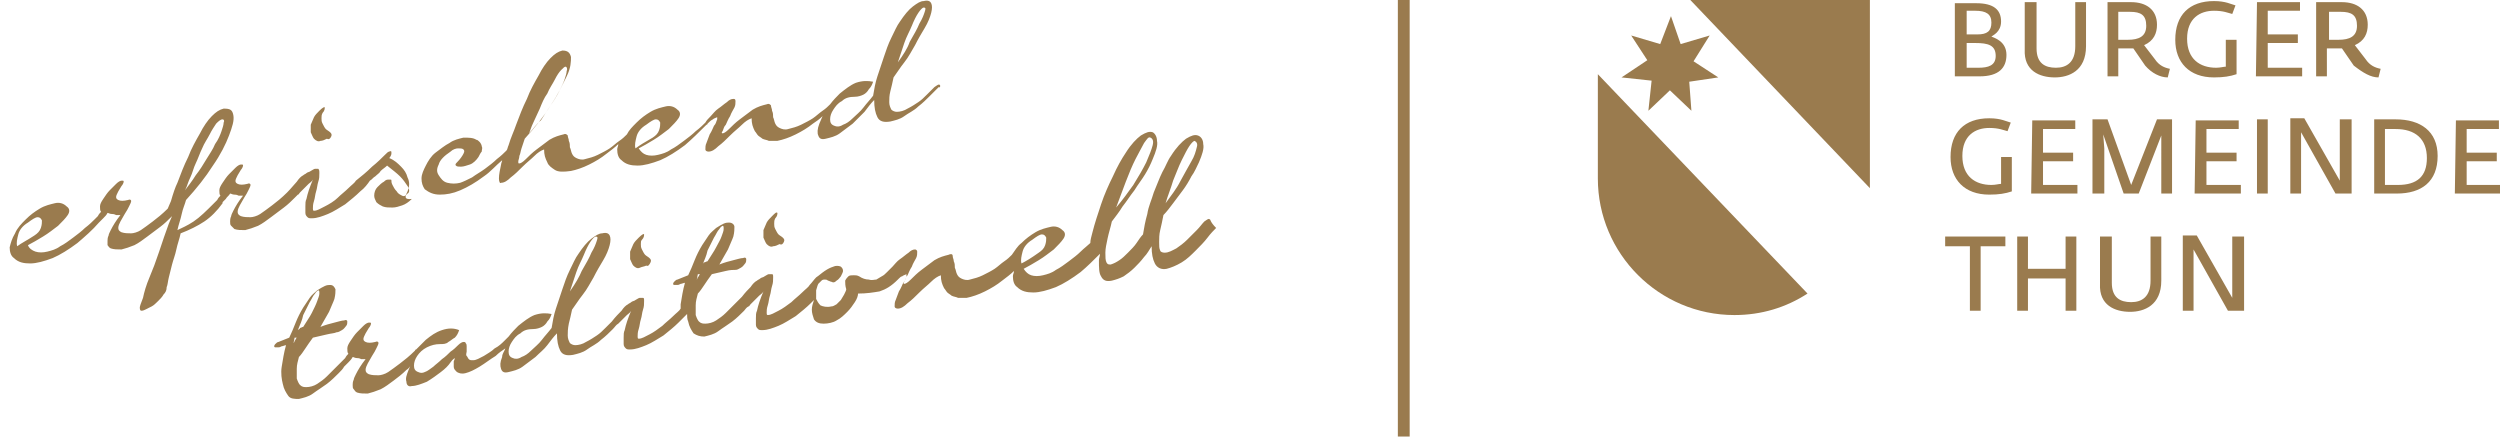
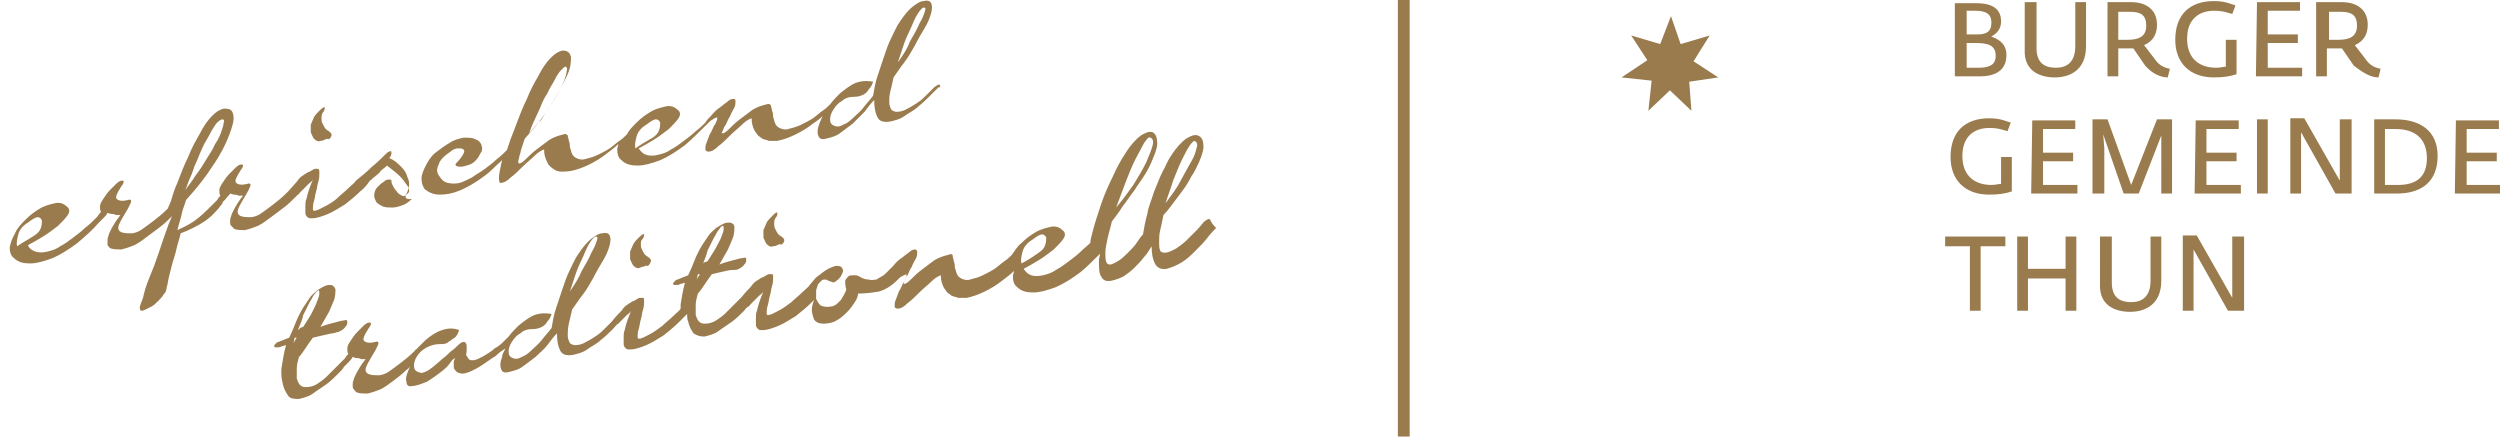
<svg xmlns="http://www.w3.org/2000/svg" xmlns:xlink="http://www.w3.org/1999/xlink" version="1.1" id="Ebene_1" x="0px" y="0px" width="232.5px" height="40.6px" viewBox="0 0 232.5 40.6" style="enable-background:new 0 0 232.5 40.6;" xml:space="preserve">
  <style type="text/css">
	.st0{clip-path:url(#SVGID_2_);fill:#9A7B4E;}
	.st1{fill:#9A7B4E;}
	.st2{clip-path:url(#SVGID_4_);fill:#9A7B4E;}
	.st3{clip-path:url(#SVGID_6_);fill:#9A7B4E;}
	.st4{clip-path:url(#SVGID_8_);fill:#9A7B4E;}
	.st5{clip-path:url(#SVGID_10_);fill:#9A7B4E;}
	.st6{clip-path:url(#SVGID_12_);fill:#9A7B4E;}
</style>
  <g>
    <g>
      <defs>
-         <rect id="SVGID_1_" width="232.5" height="40.6" />
-       </defs>
+         </defs>
      <clipPath id="SVGID_2_">
        <use xlink:href="#SVGID_1_" style="overflow:visible;" />
      </clipPath>
      <path class="st0" d="M148.6,6.9v9.7c0,7,5.7,12.7,12.7,12.7c2.5,0,4.8-0.7,6.8-2L148.6,6.9z M173.9,17.5c0-0.3,0-0.6,0-0.9V0    h-16.7L173.9,17.5z" />
    </g>
  </g>
  <polygon class="st1" points="159.8,7.2 157.1,7.6 157.3,10.3 155.3,8.4 153.3,10.3 153.6,7.5 150.8,7.2 153.2,5.6 151.7,3.3   154.4,4.1 155.4,1.5 156.3,4.1 159,3.3 157.5,5.7 " />
  <g>
    <g>
      <defs>
        <rect id="SVGID_3_" width="232.5" height="40.6" />
      </defs>
      <clipPath id="SVGID_4_">
        <use xlink:href="#SVGID_3_" style="overflow:visible;" />
      </clipPath>
      <path class="st2" d="M203,28.9h1V24v-0.8l3.2,5.7h1.5V22h-1.1v4.9v0.8l-3.3-5.8H203V28.9z M198.1,29c1.3,0,2.9-0.6,2.9-2.9V22h-1    v4.1c0,1.5-0.8,2-1.8,2s-1.8-0.4-1.8-1.8V22h-1.1v4.4C195.2,28.4,196.7,29,198.1,29 M187.6,28.9h1v-3h3.5v3h1V22h-1v3h-3.5v-3h-1    V28.9z M183.2,28.9h1v-6h2.3V22h-5.6v0.9h2.3L183.2,28.9L183.2,28.9z" />
    </g>
    <g>
      <defs>
        <rect id="SVGID_5_" width="232.5" height="40.6" />
      </defs>
      <clipPath id="SVGID_6_">
        <use xlink:href="#SVGID_5_" style="overflow:visible;" />
      </clipPath>
      <path class="st3" d="M228.3,18h4.3v-0.8h-3.2V15h2.8v-0.8h-2.8V12h3v-0.8h-4L228.3,18L228.3,18z M221.8,17.1V12h1    c1.8,0,2.9,0.9,2.9,2.7c0,1.7-0.9,2.5-2.7,2.5h-1.2V17.1z M220.8,18h2.1c2.3,0,3.8-1.1,3.8-3.5c0-2.3-1.6-3.4-3.9-3.4h-2L220.8,18    L220.8,18z M213,18h1v-4.9v-0.8l3.2,5.7h1.5v-6.9h-1.1V16v0.8l-3.3-5.8H213V18z M209.9,18h1v-6.9h-1V18z M204.1,18h4.3v-0.8h-3.2    V15h2.8v-0.8h-2.8V12h3v-0.8h-4L204.1,18L204.1,18z M194.7,18h1v-4.2l-0.1-1.3l1.9,5.5h1.4l2.1-5.4v1.2V18h1v-6.9h-1.4l-2.4,6.1    l-2.2-6.1h-1.4V18H194.7z M188.9,18h4.3v-0.8H190V15h2.8v-0.8H190V12h3v-0.8h-4L188.9,18L188.9,18z M185,18.1    c0.9,0,1.5-0.1,2.1-0.3v-3.2h-1v2.5c-0.2,0-0.5,0.1-0.9,0.1c-1.5,0-2.7-0.8-2.7-2.7c0-1.9,1.2-2.6,2.5-2.6c0.9,0,1.3,0.2,1.7,0.3    l0.3-0.8c-0.4-0.1-0.9-0.4-2-0.4c-2.3,0-3.6,1.3-3.6,3.6C181.4,16.7,182.7,18.1,185,18.1" />
    </g>
    <g>
      <defs>
        <rect id="SVGID_7_" width="232.5" height="40.6" />
      </defs>
      <clipPath id="SVGID_8_">
        <use xlink:href="#SVGID_7_" style="overflow:visible;" />
      </clipPath>
      <path class="st4" d="M216.6,3.7V1.1h1.1c1,0,1.5,0.3,1.5,1.3s-0.7,1.3-1.7,1.3L216.6,3.7L216.6,3.7z M221.2,7.2l0.2-0.8    c-0.5-0.1-1-0.3-1.4-0.9l-1-1.3c0.9-0.4,1.2-1.1,1.2-1.9c0-1.4-1-2.1-2.4-2.1h-2.4v6.9h1V4.5h0.8c0.2,0,0.4,0,0.6,0l1.1,1.6    C219.8,6.8,220.5,7.2,221.2,7.2 M209.8,7.1h4.3V6.3h-3.2V4h2.8V3.2h-2.8V1h3V0.2h-4L209.8,7.1L209.8,7.1z M205.9,7.2    c0.9,0,1.5-0.1,2.1-0.3V3.7h-1v2.5c-0.2,0-0.5,0.1-0.9,0.1c-1.5,0-2.7-0.8-2.7-2.7c0-1.9,1.2-2.6,2.5-2.6c0.9,0,1.3,0.2,1.7,0.3    l0.3-0.8c-0.4-0.1-0.9-0.4-2-0.4c-2.3,0-3.6,1.3-3.6,3.6C202.3,5.8,203.6,7.2,205.9,7.2 M197,3.7V1.1h1.1c1,0,1.5,0.3,1.5,1.3    s-0.7,1.3-1.7,1.3L197,3.7L197,3.7z M201.6,7.2l0.2-0.8c-0.5-0.1-1-0.3-1.4-0.9l-1-1.3c0.9-0.4,1.2-1.1,1.2-1.9    c0-1.4-1-2.1-2.4-2.1H196v6.9h1V4.5h0.8c0.2,0,0.4,0,0.6,0l1.1,1.6C200.1,6.8,200.9,7.2,201.6,7.2 M191.1,7.2    c1.3,0,2.9-0.6,2.9-2.9V0.2h-1v4.1c0,1.5-0.8,2-1.8,2s-1.8-0.4-1.8-1.8V0.2h-1.1v4.4C188.2,6.6,189.7,7.2,191.1,7.2 M182.9,3.2V1    h0.8c1,0,1.5,0.3,1.5,1.1c0,0.8-0.4,1.1-1.3,1.1H182.9z M182.9,6.2V4h0.8c1.2,0,1.9,0.2,1.9,1.2c0,0.9-0.7,1.1-1.6,1.1h-1.1V6.2z     M181.8,7.1h2.3c1.8,0,2.5-0.8,2.5-2c0-1.3-1.2-1.6-1.4-1.7l0,0c0.1-0.1,0.9-0.4,0.9-1.4c0-1.1-0.7-1.7-2.3-1.7h-2V7.1z" />
    </g>
    <g>
      <defs>
        <rect id="SVGID_9_" width="232.5" height="40.6" />
      </defs>
      <clipPath id="SVGID_10_">
        <use xlink:href="#SVGID_9_" style="overflow:visible;" />
      </clipPath>
      <path class="st5" d="M60.5,24.4c0.1-0.2,0-0.3-0.1-0.4s-0.3-0.2-0.4-0.3c-0.1-0.1-0.2-0.3-0.3-0.5s-0.1-0.3-0.1-0.5s0-0.3,0.1-0.4    c0.2-0.2,0.2-0.4,0.2-0.5s-0.2,0-0.5,0.3c-0.2,0.2-0.4,0.4-0.5,0.6s-0.2,0.5-0.3,0.7c0,0.2,0,0.5,0,0.7c0.1,0.2,0.2,0.5,0.3,0.6    c0.2,0.2,0.4,0.3,0.6,0.2s0.4-0.1,0.6-0.2C60.3,24.8,60.4,24.6,60.5,24.4 M72.9,22.5c0.1-0.2,0-0.3-0.1-0.4s-0.3-0.2-0.4-0.3    c-0.1-0.1-0.2-0.3-0.3-0.5C72,21.1,72,21,72,20.8s0-0.3,0.1-0.5c0.2-0.2,0.2-0.4,0.2-0.5c-0.1-0.1-0.2,0-0.5,0.3    c-0.2,0.2-0.4,0.4-0.5,0.6s-0.2,0.5-0.3,0.7c0,0.2,0,0.5,0,0.7c0.1,0.2,0.2,0.5,0.3,0.6c0.2,0.2,0.4,0.3,0.6,0.2    c0.2,0,0.4-0.1,0.6-0.2C72.7,22.8,72.8,22.7,72.9,22.5 M108.4,18.9c0.2-0.7,0.5-1.4,0.7-2.1c0.3-0.7,0.5-1.3,0.8-1.9    s0.5-1,0.7-1.3s0.4-0.5,0.5-0.5c0.2,0.1,0.3,0.3,0.2,0.6c-0.1,0.4-0.2,0.8-0.5,1.3s-0.6,1.1-1,1.8    C109.4,17.6,108.9,18.2,108.4,18.9 M103.8,19.3c0.3-0.8,0.6-1.6,0.9-2.4s0.6-1.5,0.9-2.1s0.6-1.1,0.8-1.5c0.3-0.4,0.4-0.6,0.6-0.5    s0.3,0.3,0.2,0.7c-0.1,0.4-0.3,0.9-0.6,1.6c-0.3,0.6-0.7,1.3-1.2,2.1C104.9,17.9,104.4,18.6,103.8,19.3 M95,24.5    c-0.1-0.3,0-0.7,0.1-1.1s0.4-0.8,0.9-1.1c0.4-0.3,0.7-0.5,0.9-0.5c0.2,0,0.3,0.1,0.4,0.3c0,0.2,0,0.4-0.1,0.7    c-0.1,0.3-0.3,0.5-0.6,0.7C95.9,24,95.4,24.3,95,24.5 M64.8,26l0.1-0.5H65h0.1c-0.1,0.1-0.1,0.2-0.2,0.3S64.9,25.9,64.8,26     M65.3,24.7c0.2-0.5,0.4-0.9,0.5-1.4c0.2-0.4,0.4-0.8,0.6-1.2c0.2-0.3,0.3-0.6,0.5-0.8c0.1-0.2,0.3-0.3,0.3-0.3    c0.1,0,0.1,0.1,0.1,0.3c0,0.2-0.1,0.4-0.2,0.7c-0.1,0.3-0.3,0.6-0.5,1s-0.5,0.8-0.8,1.3c-0.1,0-0.2,0.1-0.3,0.1    S65.3,24.7,65.3,24.7 M53,27.1c0.2-0.6,0.4-1.2,0.6-1.8c0.2-0.6,0.5-1.1,0.7-1.6s0.4-0.9,0.6-1.2c0.2-0.3,0.4-0.5,0.5-0.5    c0.2,0,0.2,0.1,0.1,0.4S55.3,23,55,23.5c-0.2,0.5-0.5,1-0.9,1.7C53.9,25.7,53.5,26.4,53,27.1 M27.3,31.9l0.1-0.5h0.1h0.1    c-0.1,0.1-0.1,0.2-0.2,0.3C27.4,31.7,27.4,31.8,27.3,31.9 M27.7,30.7c0.2-0.5,0.4-0.9,0.5-1.4c0.2-0.4,0.4-0.8,0.6-1.2    c0.2-0.3,0.3-0.6,0.5-0.8c0.1-0.2,0.3-0.3,0.3-0.3c0.1,0,0.1,0.1,0.1,0.3c0,0.2-0.1,0.4-0.2,0.7c-0.1,0.3-0.3,0.7-0.5,1.1    s-0.5,0.8-0.8,1.3c-0.1,0-0.2,0.1-0.3,0.1C27.9,30.6,27.8,30.6,27.7,30.7 M112.5,20.4c-0.1-0.1-0.2,0-0.5,0.2    c-0.2,0.2-0.4,0.5-0.7,0.8c-0.3,0.3-0.6,0.6-0.9,0.9s-0.7,0.6-1,0.8c-0.4,0.2-0.7,0.4-1.1,0.4c-0.2,0-0.4-0.1-0.4-0.2    c-0.1-0.2-0.1-0.4-0.1-0.8c0-0.3,0-0.7,0.1-1.1s0.2-0.9,0.3-1.4c0.3-0.3,0.6-0.7,0.9-1.1s0.6-0.8,0.9-1.2c0.3-0.4,0.6-0.9,0.8-1.3    c0.3-0.4,0.5-0.9,0.7-1.3c0.3-0.7,0.5-1.3,0.4-1.7c0-0.4-0.2-0.7-0.5-0.8c-0.3-0.1-0.6,0-1.1,0.3c-0.4,0.3-0.9,0.8-1.4,1.6    c-0.3,0.4-0.5,1-0.8,1.5c-0.3,0.6-0.5,1.2-0.8,1.9c-0.2,0.7-0.5,1.3-0.6,2c-0.2,0.7-0.3,1.3-0.4,1.9c-0.2,0.2-0.4,0.5-0.6,0.8    s-0.5,0.6-0.8,0.9s-0.5,0.5-0.8,0.7s-0.5,0.3-0.8,0.4c-0.2,0-0.3,0-0.4-0.2s-0.1-0.5-0.1-0.9s0.1-0.8,0.2-1.3s0.3-1.1,0.4-1.6    c0.3-0.4,0.7-0.9,1-1.4c0.4-0.5,0.7-1,1.1-1.5c0.3-0.5,0.7-1,1-1.5s0.5-0.9,0.7-1.4c0.3-0.7,0.5-1.3,0.4-1.7    c0-0.4-0.2-0.7-0.4-0.8c-0.3-0.1-0.6,0-1.1,0.3c-0.4,0.3-0.9,0.8-1.4,1.6c-0.4,0.6-0.8,1.3-1.2,2.2c-0.4,0.8-0.8,1.7-1.1,2.6    c-0.3,0.9-0.6,1.8-0.8,2.6c-0.1,0.4-0.2,0.7-0.2,1l0,0c-0.2,0.2-0.6,0.5-0.9,0.8s-0.7,0.6-1.1,0.9s-0.8,0.6-1.2,0.8    c-0.4,0.3-0.8,0.4-1.2,0.5c-0.4,0.1-0.8,0.1-1.1,0c-0.3-0.1-0.5-0.3-0.7-0.6c0.4-0.2,0.9-0.5,1.4-0.8s1-0.7,1.4-1    c0.4-0.4,0.7-0.7,0.9-1c0.2-0.3,0.2-0.6-0.1-0.8c-0.3-0.3-0.7-0.4-1.1-0.3s-0.9,0.2-1.4,0.5s-0.9,0.6-1.3,1    c-0.4,0.3-0.6,0.7-0.9,1.1l0,0c-0.2,0.2-0.4,0.4-0.7,0.6c-0.3,0.2-0.6,0.5-0.9,0.7s-0.7,0.4-1.1,0.6s-0.8,0.3-1.2,0.4    c-0.3,0.1-0.6,0-0.8-0.1c-0.2-0.1-0.3-0.2-0.4-0.4c-0.1-0.2-0.1-0.4-0.2-0.6c0-0.2,0-0.4-0.1-0.6c0-0.2-0.1-0.3-0.1-0.5    s-0.2-0.2-0.4-0.1c-0.4,0.1-0.8,0.2-1.3,0.5c-0.4,0.3-0.8,0.6-1.2,0.9c-0.4,0.3-0.7,0.6-1,0.9s-0.5,0.4-0.6,0.4s-0.1-0.1,0-0.2    c0.1-0.2,0.1-0.4,0.3-0.6c0.1-0.2,0.2-0.5,0.4-0.8c0.1-0.3,0.3-0.6,0.4-0.8c0.1-0.2,0.1-0.4,0.1-0.6c0-0.1-0.1-0.2-0.2-0.2    c-0.2,0-0.4,0.1-0.6,0.3c-0.3,0.2-0.5,0.4-0.8,0.6s-0.5,0.5-0.7,0.7s-0.4,0.4-0.5,0.5l0,0c-0.2,0.2-0.3,0.3-0.5,0.4    s-0.3,0.2-0.5,0.3c-0.2,0-0.4,0.1-0.7,0c-0.3,0-0.6-0.1-0.9-0.3c-0.2-0.1-0.3-0.1-0.5-0.1s-0.4,0-0.5,0.1s-0.2,0.2-0.3,0.4    c0,0.2,0,0.5,0.1,0.8c0,0.1-0.1,0.3-0.2,0.5s-0.2,0.3-0.3,0.5c-0.1,0.1-0.3,0.3-0.4,0.4c-0.2,0.1-0.3,0.2-0.5,0.2    c-0.4,0.1-0.8,0-1-0.1c-0.2-0.2-0.3-0.4-0.4-0.6c0-0.2,0-0.5,0-0.8c0.1-0.3,0.1-0.4,0.2-0.6c0.1-0.1,0.2-0.2,0.3-0.3    c0.1-0.1,0.2-0.1,0.3-0.1c0.1,0,0.2,0,0.3,0.1c0.1,0,0.2,0.1,0.3,0.1c0.2,0.1,0.3,0.1,0.5-0.1c0.2-0.1,0.3-0.3,0.4-0.4    c0.1-0.2,0.2-0.4,0.2-0.5c0-0.2-0.1-0.3-0.2-0.4c-0.2-0.1-0.5-0.1-0.7,0c-0.3,0.1-0.5,0.2-0.8,0.4c-0.3,0.2-0.5,0.4-0.8,0.6    c-0.2,0.2-0.4,0.5-0.6,0.7c-0.1,0.2-0.4,0.4-0.7,0.7c-0.3,0.3-0.7,0.6-1,0.9c-0.4,0.3-0.8,0.6-1.2,0.8c-0.4,0.2-0.7,0.4-1,0.4    c-0.1,0-0.1-0.1-0.1-0.2c0-0.2,0-0.4,0.1-0.7c0.1-0.3,0.1-0.6,0.2-0.9s0.1-0.6,0.2-0.9s0.1-0.5,0.1-0.8c0-0.2,0-0.3-0.1-0.3    s-0.2,0-0.3,0c-0.1,0-0.2,0.1-0.4,0.2c-0.1,0.1-0.3,0.1-0.4,0.2s-0.2,0.1-0.3,0.2c-0.2,0.1-0.4,0.3-0.6,0.6    c-0.2,0.2-0.5,0.5-0.8,0.9l0,0c-0.2,0.2-0.4,0.4-0.7,0.7c-0.3,0.3-0.5,0.5-0.8,0.8s-0.6,0.5-0.9,0.7s-0.7,0.3-1,0.3    c-0.2,0-0.4,0-0.6-0.2c-0.1-0.1-0.2-0.3-0.3-0.6c0-0.3,0-0.6,0-0.9c0-0.4,0.1-0.7,0.2-1.1c0.2-0.2,0.4-0.5,0.6-0.8s0.4-0.6,0.7-1    c0.4-0.1,0.9-0.2,1.3-0.3c0.4-0.1,0.7-0.1,0.9-0.1c0.2,0,0.3-0.1,0.5-0.2s0.3-0.3,0.4-0.4s0.1-0.3,0.1-0.4s-0.1-0.2-0.3-0.1    c-0.2,0-0.5,0.1-0.9,0.2s-0.8,0.2-1.3,0.4c0.3-0.5,0.5-0.9,0.8-1.4c0.2-0.5,0.4-0.9,0.5-1.2c0.1-0.4,0.1-0.7,0.1-0.9    s-0.2-0.4-0.5-0.4c-0.1,0-0.3,0-0.5,0.1s-0.4,0.2-0.7,0.4c-0.2,0.2-0.5,0.4-0.7,0.7c-0.2,0.3-0.4,0.6-0.6,0.9    c-0.3,0.5-0.5,0.9-0.7,1.4s-0.4,1-0.6,1.4L63,26c-0.1,0-0.2,0.1-0.3,0.2c-0.1,0.1-0.1,0.2-0.1,0.2c0,0.1,0.1,0.1,0.1,0.1    c0.1,0,0.2,0,0.3,0c0.1,0,0.1,0,0.3-0.1c0.1,0,0.3-0.1,0.4-0.1c-0.2,0.7-0.3,1.4-0.4,2c0,0.1,0,0.3,0,0.4l0,0    c-0.1,0.2-0.4,0.4-0.7,0.7c-0.3,0.3-0.7,0.6-1,0.9c-0.4,0.3-0.8,0.6-1.2,0.8c-0.4,0.2-0.7,0.4-1,0.4c-0.1,0-0.1-0.1-0.1-0.2    c0-0.2,0-0.4,0.1-0.7c0.1-0.3,0.1-0.6,0.2-0.9s0.1-0.6,0.2-0.9s0.1-0.5,0.1-0.8c0-0.2,0-0.3-0.1-0.3s-0.2,0-0.3,0    c-0.1,0-0.2,0.1-0.4,0.2C59,28,58.8,28,58.7,28.1s-0.2,0.1-0.3,0.2c-0.2,0.1-0.4,0.3-0.6,0.6c-0.2,0.2-0.6,0.6-0.9,1l0,0    c-0.2,0.2-0.4,0.4-0.6,0.6c-0.3,0.3-0.5,0.5-0.8,0.7s-0.6,0.4-1,0.6c-0.3,0.2-0.7,0.3-1,0.3c-0.2,0-0.4-0.1-0.5-0.2    c-0.1-0.2-0.2-0.4-0.2-0.7c0-0.3,0-0.6,0.1-1.1c0.1-0.4,0.2-0.8,0.3-1.3c0.3-0.4,0.6-0.9,1-1.4s0.7-1.1,1-1.6    c0.3-0.6,0.6-1.1,0.9-1.6s0.5-1,0.6-1.4s0.1-0.7,0-0.9s-0.3-0.3-0.7-0.2c-0.3,0-0.6,0.2-1,0.5s-0.8,0.8-1.2,1.4    c-0.3,0.4-0.5,0.9-0.8,1.5s-0.5,1.2-0.7,1.8c-0.2,0.6-0.4,1.2-0.6,1.8s-0.3,1.2-0.4,1.8c-0.3,0.4-0.6,0.7-0.9,1.1s-0.7,0.7-1,1    s-0.6,0.5-0.9,0.6c-0.3,0.2-0.6,0.2-0.8,0.1c-0.3-0.1-0.4-0.3-0.4-0.6c0-0.3,0.1-0.6,0.3-0.9c0.2-0.3,0.4-0.6,0.8-0.8    c0.3-0.3,0.7-0.4,1.2-0.4c0.3,0,0.6-0.1,0.8-0.2c0.2-0.1,0.4-0.3,0.5-0.5c0.2-0.2,0.3-0.4,0.4-0.7c-0.5-0.1-1-0.1-1.6,0.1    c-0.5,0.2-1,0.6-1.5,1c-0.3,0.3-0.6,0.6-0.9,1c-0.1,0.1-0.2,0.2-0.4,0.4c-0.2,0.2-0.5,0.5-0.9,0.7c-0.3,0.3-0.7,0.5-1,0.7    c-0.4,0.2-0.7,0.4-1,0.4c-0.2,0-0.3,0-0.4-0.1s-0.1-0.2-0.2-0.3s0-0.3,0-0.4c0-0.2,0-0.3,0-0.5c0-0.1,0-0.2-0.1-0.3    c0-0.1-0.1-0.1-0.2-0.1s-0.3,0.1-0.5,0.3c-0.2,0.2-0.4,0.4-0.7,0.6c-0.2,0.2-0.5,0.5-0.8,0.7c-0.3,0.3-0.6,0.5-0.8,0.7    c-0.3,0.2-0.5,0.4-0.8,0.5c-0.2,0.1-0.4,0.1-0.6,0c-0.3-0.1-0.4-0.3-0.4-0.6c0-0.3,0.1-0.6,0.3-0.9c0.2-0.3,0.5-0.6,0.9-0.8    c0.4-0.2,0.8-0.3,1.2-0.3c0.3,0,0.6,0,0.8-0.2c0.2-0.1,0.4-0.3,0.6-0.4c0.2-0.2,0.3-0.4,0.4-0.7c-0.5-0.2-1-0.2-1.6,0    s-1,0.5-1.5,0.9c-0.3,0.3-0.6,0.6-0.9,0.9c0,0-0.1,0-0.1,0.1c-0.5,0.5-1,0.9-1.4,1.2c-0.4,0.3-0.8,0.6-1.1,0.8    c-0.3,0.2-0.7,0.3-0.9,0.3c-0.3,0-0.6,0-0.9-0.1c-0.2-0.1-0.3-0.2-0.3-0.4c0-0.2,0.1-0.4,0.2-0.6s0.3-0.5,0.4-0.7    c0.2-0.3,0.3-0.5,0.4-0.7s0.2-0.4,0.2-0.5s-0.1-0.2-0.3-0.1c-0.4,0.1-0.7,0.1-0.9,0c-0.2-0.1-0.2-0.2-0.2-0.3    c0-0.1,0.1-0.3,0.2-0.5s0.2-0.3,0.3-0.5c0.1-0.1,0.2-0.3,0.2-0.4s0-0.1-0.2-0.1c-0.1,0-0.3,0.1-0.5,0.3c-0.2,0.2-0.4,0.4-0.6,0.6    s-0.4,0.5-0.6,0.8s-0.3,0.5-0.3,0.7s0,0.4,0.1,0.5c-0.1,0.1-0.2,0.2-0.3,0.4c-0.1,0.1-0.1,0.1-0.2,0.2l0,0    c-0.2,0.2-0.4,0.4-0.7,0.7c-0.3,0.3-0.5,0.5-0.8,0.8s-0.6,0.5-0.9,0.7s-0.7,0.3-1,0.3c-0.2,0-0.4,0-0.6-0.2    c-0.1-0.1-0.2-0.3-0.3-0.6c0-0.3,0-0.6,0-0.9c0-0.4,0.1-0.7,0.2-1.1c0.2-0.2,0.4-0.5,0.6-0.8s0.4-0.6,0.7-1    c0.4-0.1,0.9-0.2,1.3-0.3c0.4-0.1,0.7-0.1,0.9-0.2c0.2,0,0.3-0.1,0.5-0.2s0.3-0.3,0.4-0.4s0.1-0.3,0.1-0.4s-0.1-0.2-0.3-0.1    c-0.2,0-0.5,0.1-0.9,0.2s-0.8,0.2-1.3,0.4c0.3-0.5,0.5-0.9,0.8-1.4c0.2-0.5,0.4-0.9,0.5-1.2c0.1-0.4,0.1-0.7,0.1-0.9    c-0.1-0.2-0.2-0.4-0.5-0.4c-0.1,0-0.3,0-0.5,0.1s-0.4,0.2-0.7,0.4c-0.2,0.2-0.5,0.4-0.7,0.7c-0.2,0.3-0.4,0.6-0.6,0.9    c-0.3,0.5-0.5,0.9-0.7,1.4s-0.4,1-0.6,1.4l-1,0.4c-0.1,0-0.2,0.1-0.3,0.2c-0.1,0.1-0.1,0.2-0.1,0.2c0,0.1,0.1,0.1,0.1,0.1    c0.1,0,0.2,0,0.3,0c0.1,0,0.1,0,0.3-0.1c0.1,0,0.3-0.1,0.4-0.1c-0.2,0.7-0.3,1.4-0.4,2s0,1.2,0.1,1.6c0.1,0.5,0.3,0.8,0.5,1.1    s0.6,0.3,1,0.3c0.4-0.1,0.9-0.2,1.3-0.5s0.9-0.6,1.3-0.9s0.8-0.7,1.1-1c0.2-0.2,0.4-0.4,0.5-0.6l0,0c0.1-0.1,0.3-0.3,0.4-0.4    s0.3-0.3,0.4-0.5c0.1,0,0.2,0.1,0.4,0.1c0.1,0,0.2,0,0.4,0.1c0.1,0,0.3,0,0.4,0c-0.4,0.5-0.7,1-0.9,1.4c-0.1,0.2-0.2,0.4-0.2,0.5    c-0.1,0.2-0.1,0.4-0.1,0.5c0,0.2,0,0.3,0.1,0.4s0.1,0.2,0.3,0.3c0.3,0.1,0.6,0.1,1,0.1c0.4-0.1,0.7-0.2,1.2-0.4    c0.4-0.2,0.8-0.5,1.2-0.8c0.4-0.3,0.8-0.6,1.2-1c0.2-0.1,0.3-0.3,0.4-0.4c-0.1,0.1-0.1,0.2-0.2,0.4c-0.2,0.5-0.3,0.8-0.2,1.1    c0,0.3,0.2,0.5,0.5,0.4c0.4,0,0.9-0.2,1.4-0.4c0.5-0.3,0.9-0.6,1.3-0.9s0.7-0.6,0.9-0.9c0.2-0.3,0.4-0.4,0.4-0.4s0,0.1-0.1,0.3    c0,0.2,0,0.3,0,0.5s0.1,0.3,0.3,0.5c0.2,0.1,0.4,0.2,0.8,0.1s0.8-0.3,1.3-0.6c0.5-0.3,1-0.7,1.5-1c0.3-0.3,0.6-0.5,0.9-0.7    c-0.1,0.3-0.3,0.5-0.3,0.8c-0.2,0.5-0.2,0.8-0.1,1.1c0.1,0.3,0.3,0.4,0.7,0.3c0.4-0.1,0.9-0.2,1.3-0.5s0.8-0.6,1.2-0.9    c0.4-0.4,0.8-0.7,1.1-1.1c0.3-0.4,0.6-0.8,0.9-1.1c0,0.7,0.1,1.2,0.3,1.6c0.2,0.4,0.6,0.5,1.2,0.4c0.4-0.1,0.9-0.2,1.3-0.5    s0.9-0.5,1.3-0.9c0.4-0.3,0.8-0.7,1.1-1c0.2-0.2,0.3-0.4,0.5-0.5l0,0c0.3-0.3,0.6-0.6,0.8-0.8c0.1-0.1,0.3-0.2,0.4-0.4    c-0.3,0.7-0.5,1.3-0.6,1.8C58,30.9,58,31.1,58,31.4c0,0.2,0,0.4,0,0.6s0.1,0.3,0.2,0.4s0.2,0.1,0.4,0.1c0.5,0,1-0.2,1.5-0.4    c0.5-0.2,1.1-0.6,1.6-0.9c0.5-0.4,1-0.8,1.4-1.2c0.3-0.3,0.6-0.6,0.8-0.8c0,0.2,0,0.5,0.1,0.7c0.1,0.5,0.3,0.8,0.5,1.1    c0.3,0.2,0.6,0.3,1,0.3c0.4-0.1,0.9-0.2,1.3-0.5s0.9-0.6,1.3-0.9s0.8-0.7,1.1-1c0.1-0.1,0.2-0.3,0.4-0.4c0.1,0,0.1-0.1,0.2-0.2    c0.3-0.3,0.6-0.6,0.8-0.8c0.1-0.1,0.3-0.2,0.4-0.4c-0.3,0.7-0.5,1.3-0.6,1.8c-0.1,0.2-0.1,0.4-0.1,0.7c0,0.2,0,0.4,0,0.6    s0.1,0.3,0.2,0.4s0.2,0.1,0.4,0.1c0.5,0,1-0.2,1.5-0.4c0.5-0.2,1.1-0.6,1.6-0.9c0.5-0.4,1-0.8,1.4-1.2c0.1-0.1,0.2-0.2,0.3-0.3    c-0.1,0.3-0.2,0.6-0.2,0.9s0.1,0.6,0.2,0.9c0.2,0.3,0.5,0.4,0.9,0.4s0.9-0.1,1.2-0.3c0.4-0.2,0.7-0.5,1-0.8s0.5-0.6,0.7-0.9    s0.3-0.6,0.3-0.8c0.8,0,1.4-0.1,2-0.2c0.6-0.2,1.1-0.5,1.7-1.1c0.1-0.1,0.1-0.1,0.1-0.1c0.1-0.1,0.2-0.2,0.3-0.2    c0.1-0.1,0.2-0.1,0.4-0.2c0,0,0,0.1,0,0.2c-0.1,0.2-0.1,0.4-0.3,0.6c-0.1,0.2-0.2,0.5-0.4,0.8c-0.1,0.3-0.2,0.5-0.3,0.8    c-0.1,0.2-0.1,0.4-0.1,0.6c0,0.1,0.1,0.2,0.3,0.2c0.3,0,0.6-0.2,0.9-0.5c0.4-0.3,0.7-0.6,1.1-1s0.8-0.7,1.1-1    c0.3-0.3,0.6-0.5,0.9-0.6c0,0.5,0.1,0.8,0.3,1.2c0.1,0.1,0.2,0.3,0.3,0.4c0.1,0.1,0.3,0.2,0.4,0.3c0.2,0.1,0.4,0.1,0.6,0.2    c0.2,0,0.5,0,0.8,0c0.5-0.1,1.1-0.3,1.7-0.6c0.6-0.3,1.1-0.6,1.6-1c0.4-0.3,0.8-0.6,1.1-0.9c0,0.2-0.1,0.3-0.1,0.5    c0,0.4,0.1,0.8,0.4,1c0.4,0.4,0.9,0.5,1.5,0.5s1.3-0.2,2.1-0.5c0.7-0.3,1.5-0.8,2.3-1.4c0.6-0.5,1.2-1.1,1.8-1.7    c0,0.2-0.1,0.4-0.1,0.6c0,0.7,0,1.2,0.2,1.5c0.2,0.4,0.5,0.5,1,0.4c0.4-0.1,0.7-0.2,1.1-0.4c0.3-0.2,0.7-0.5,1-0.8s0.6-0.6,0.9-1    c0.3-0.3,0.5-0.7,0.7-1c0,0.7,0.1,1.2,0.3,1.6c0.2,0.4,0.6,0.6,1.1,0.5c0.4-0.1,0.9-0.3,1.4-0.6c0.5-0.3,0.9-0.7,1.3-1.1    s0.8-0.8,1.1-1.2c0.3-0.4,0.6-0.7,0.8-0.9C112.5,20.6,112.6,20.4,112.5,20.4" />
    </g>
    <g>
      <defs>
        <rect id="SVGID_11_" width="232.5" height="40.6" />
      </defs>
      <clipPath id="SVGID_12_">
        <use xlink:href="#SVGID_11_" style="overflow:visible;" />
      </clipPath>
      <path class="st6" d="M30.8,12.7c0.1-0.2,0-0.3-0.1-0.4s-0.3-0.2-0.4-0.3c-0.1-0.1-0.2-0.3-0.3-0.5c-0.1-0.2-0.1-0.3-0.1-0.5    s0-0.3,0.1-0.5c0.2-0.2,0.2-0.4,0.2-0.5s-0.2,0-0.5,0.3c-0.2,0.2-0.4,0.4-0.5,0.6s-0.2,0.5-0.3,0.7c0,0.2,0,0.5,0,0.7    c0.1,0.2,0.2,0.5,0.3,0.6c0.2,0.2,0.4,0.3,0.6,0.2c0.2,0,0.4-0.1,0.6-0.2C30.6,13,30.7,12.9,30.8,12.7 M17.2,17.7l0.1-0.2    c0.1-0.2,0.2-0.6,0.4-1s0.3-0.9,0.5-1.3s0.4-1,0.6-1.4c0.2-0.5,0.5-0.9,0.7-1.3s0.4-0.7,0.6-1c0.2-0.2,0.4-0.4,0.6-0.4    c0.1,0,0.2,0.1,0.1,0.3c0,0.2-0.1,0.5-0.2,0.8S20.3,13,20,13.4c-0.2,0.5-0.5,0.9-0.8,1.4s-0.6,1-1,1.5    C17.9,16.8,17.5,17.3,17.2,17.7 M1.6,22.9c-0.1-0.3,0-0.7,0.1-1.1s0.4-0.8,0.9-1.1c0.4-0.3,0.7-0.5,0.9-0.5s0.3,0.1,0.4,0.3    c0,0.2,0,0.4-0.1,0.7c-0.1,0.3-0.3,0.5-0.6,0.7C2.6,22.3,2,22.6,1.6,22.9 M37.9,17.8c0.2-0.5,0.2-0.9,0-1.3    c-0.1-0.4-0.3-0.7-0.6-1c-0.3-0.3-0.6-0.6-1.1-0.8c0.1-0.1,0.2-0.3,0.2-0.4s0-0.2,0-0.2s-0.1-0.1-0.2,0c-0.1,0-0.2,0.1-0.4,0.3    c-0.3,0.3-0.7,0.7-1.2,1.1c-0.5,0.5-1,0.9-1.5,1.3l0,0c-0.1,0.2-0.4,0.4-0.7,0.7c-0.3,0.3-0.7,0.6-1,0.9s-0.8,0.6-1.2,0.8    c-0.4,0.2-0.7,0.4-1,0.4c-0.1,0-0.1-0.1-0.1-0.2c0-0.2,0-0.4,0.1-0.7c0.1-0.3,0.1-0.6,0.2-0.9s0.1-0.6,0.2-0.9s0.1-0.5,0.1-0.8    c0-0.2,0-0.3-0.1-0.4c-0.1,0-0.2,0-0.3,0c-0.1,0-0.2,0.1-0.4,0.2c-0.1,0.1-0.3,0.1-0.4,0.2s-0.2,0.1-0.3,0.2    c-0.2,0.1-0.4,0.3-0.6,0.6c-0.2,0.2-0.5,0.6-0.9,1l0,0c-0.5,0.5-1,0.9-1.4,1.2s-0.8,0.6-1.1,0.8c-0.3,0.2-0.7,0.3-0.9,0.3    c-0.3,0-0.6,0-0.9-0.1c-0.2-0.1-0.3-0.2-0.3-0.4c0-0.2,0.1-0.4,0.2-0.6s0.3-0.5,0.4-0.7c0.2-0.3,0.3-0.5,0.4-0.7s0.2-0.4,0.2-0.5    S23.2,17,23,17.1c-0.4,0.1-0.7,0.1-0.9,0c-0.2-0.1-0.2-0.2-0.2-0.3c0-0.1,0.1-0.3,0.2-0.5s0.2-0.3,0.3-0.5    c0.1-0.1,0.2-0.3,0.2-0.4s0-0.1-0.2-0.1c-0.1,0-0.3,0.1-0.5,0.3s-0.4,0.4-0.6,0.6s-0.4,0.5-0.6,0.8s-0.3,0.5-0.3,0.7    s0,0.4,0.1,0.5c-0.1,0.1-0.2,0.2-0.3,0.4c-0.1,0.1-0.2,0.2-0.3,0.3l0,0c-0.7,0.7-1.3,1.3-1.9,1.7c-0.6,0.4-1.1,0.6-1.5,0.8    c0.1-0.5,0.3-1,0.4-1.5s0.3-0.9,0.4-1.3c1-1.1,1.8-2.1,2.5-3.2c0.7-1,1.2-2,1.5-2.8s0.5-1.4,0.4-1.9s-0.3-0.6-0.9-0.6    c-0.4,0.1-0.7,0.3-1.1,0.7s-0.8,1-1.1,1.6c-0.4,0.7-0.8,1.4-1.1,2.2c-0.4,0.8-0.7,1.6-1,2.4c-0.2,0.4-0.4,1-0.6,1.7    c-0.1,0.2-0.2,0.5-0.3,0.7l0,0c-0.5,0.5-1,0.9-1.4,1.2c-0.4,0.3-0.8,0.6-1.1,0.8c-0.3,0.2-0.7,0.3-0.9,0.3c-0.3,0-0.6,0-0.9-0.1    c-0.2-0.1-0.3-0.2-0.3-0.4c0-0.2,0.1-0.4,0.2-0.6s0.3-0.5,0.4-0.7c0.2-0.3,0.3-0.5,0.4-0.7s0.2-0.4,0.2-0.5s-0.1-0.2-0.3-0.1    c-0.4,0.1-0.7,0.1-0.9,0c-0.2-0.1-0.2-0.2-0.2-0.3c0-0.1,0.1-0.3,0.2-0.5s0.2-0.3,0.3-0.5c0.1-0.1,0.2-0.3,0.2-0.4s0-0.1-0.2-0.1    c-0.1,0-0.3,0.1-0.5,0.3c-0.2,0.2-0.4,0.4-0.6,0.6s-0.4,0.5-0.6,0.8S9.3,19,9.3,19.2s0,0.4,0.1,0.5c-0.1,0.1-0.2,0.2-0.3,0.4    c-0.1,0.1-0.2,0.2-0.3,0.3l0,0c-0.2,0.2-0.5,0.5-0.9,0.8c-0.3,0.3-0.7,0.6-1.1,0.9S6,22.7,5.6,22.9c-0.4,0.3-0.8,0.4-1.2,0.5    c-0.4,0.1-0.8,0.1-1.1,0c-0.3-0.1-0.6-0.3-0.7-0.6C3,22.6,3.5,22.3,4,22s1-0.7,1.4-1c0.4-0.4,0.7-0.7,0.9-1    c0.2-0.3,0.2-0.6-0.1-0.8c-0.3-0.3-0.7-0.4-1.1-0.3s-0.9,0.2-1.4,0.5s-0.9,0.6-1.3,1s-0.8,0.8-1,1.3C1.1,22.2,1,22.6,0.9,23    c0,0.4,0.1,0.8,0.4,1c0.4,0.4,0.9,0.5,1.5,0.5s1.3-0.2,2.1-0.5c0.7-0.3,1.5-0.8,2.3-1.4c0.7-0.6,1.4-1.2,2-1.9    c0.1-0.1,0.3-0.3,0.4-0.4c0.2-0.2,0.3-0.3,0.4-0.5c0.1,0,0.2,0.1,0.4,0.1c0.1,0,0.2,0,0.4,0.1c0.1,0,0.3,0,0.4,0    c-0.4,0.5-0.7,1-0.9,1.4c-0.1,0.2-0.2,0.4-0.2,0.5C10,22.1,10,22.3,10,22.4c0,0.2,0,0.3,0,0.4c0.1,0.1,0.1,0.2,0.3,0.3    c0.3,0.1,0.6,0.1,1,0.1c0.4-0.1,0.7-0.2,1.2-0.4c0.4-0.2,0.8-0.5,1.2-0.8c0.4-0.3,0.8-0.6,1.2-0.9c0.4-0.3,0.7-0.6,1-0.9l0.1-0.1    c-0.1,0.2-0.2,0.5-0.3,0.7c-0.3,0.8-0.6,1.7-0.9,2.6s-0.6,1.7-0.9,2.4c-0.3,0.7-0.5,1.4-0.6,1.9c-0.2,0.5-0.3,0.8-0.3,0.9    s0,0.2,0.1,0.3c0.1,0,0.2,0,0.4-0.1c0.2-0.1,0.4-0.2,0.6-0.3c0.2-0.1,0.4-0.3,0.6-0.5s0.4-0.4,0.5-0.6c0.2-0.2,0.3-0.4,0.3-0.7    c0.1-0.2,0.1-0.5,0.2-0.9s0.2-0.8,0.3-1.2c0.1-0.4,0.3-0.9,0.4-1.4s0.3-1,0.4-1.5c0.8-0.3,1.6-0.7,2.2-1.1s1.2-1,1.7-1.7    c0,0,0,0,0-0.1c0.1-0.1,0.2-0.2,0.3-0.3c0.1-0.2,0.3-0.3,0.4-0.5c0.1,0,0.2,0.1,0.4,0.1c0.1,0,0.2,0,0.4,0.1c0.1,0,0.3,0,0.4,0    c-0.4,0.5-0.7,1-0.9,1.4c-0.1,0.2-0.2,0.4-0.2,0.5c-0.1,0.2-0.1,0.4-0.1,0.5c0,0.2,0,0.3,0.1,0.4s0.2,0.2,0.3,0.3    c0.3,0.1,0.6,0.1,1,0.1c0.4-0.1,0.7-0.2,1.2-0.4c0.4-0.2,0.8-0.5,1.2-0.8c0.4-0.3,0.8-0.6,1.2-0.9c0.4-0.3,0.7-0.6,1-0.9    c0.1-0.1,0.2-0.2,0.3-0.3c0.1,0,0.1-0.1,0.2-0.2c0.3-0.3,0.6-0.6,0.8-0.8c0.1-0.1,0.3-0.2,0.4-0.4c-0.3,0.7-0.5,1.3-0.6,1.8    c-0.1,0.2-0.1,0.4-0.1,0.7c0,0.2,0,0.4,0,0.6s0.1,0.3,0.2,0.4s0.2,0.1,0.4,0.1c0.5,0,1-0.2,1.5-0.4c0.5-0.2,1.1-0.6,1.6-0.9    c0.5-0.4,1-0.8,1.4-1.2c0.4-0.3,0.7-0.7,0.9-1c0.2-0.1,0.3-0.3,0.5-0.4c0.2-0.2,0.4-0.3,0.5-0.5c0.2-0.2,0.4-0.3,0.6-0.5    c0.5,0.4,0.9,0.7,1.2,1c0.3,0.3,0.5,0.6,0.7,0.9s0.2,0.6,0,0.7c-0.2,0.2-0.3,0.3-0.5,0.2c-0.2-0.1-0.4-0.2-0.5-0.4    c-0.2-0.2-0.3-0.4-0.4-0.6s-0.1-0.3-0.1-0.4s0-0.1-0.2-0.1s-0.3,0-0.5,0.2c-0.2,0.1-0.4,0.3-0.6,0.5s-0.3,0.5-0.3,0.8    c0,0.2,0.1,0.4,0.2,0.6c0.2,0.2,0.4,0.3,0.6,0.4c0.3,0.1,0.5,0.1,0.9,0.1c0.3,0,0.6-0.1,0.9-0.2s0.6-0.3,0.9-0.6    C37.5,18.6,37.7,18.2,37.9,17.8 M83.5,5.8c0.2-0.6,0.4-1.2,0.6-1.8c0.2-0.6,0.5-1.1,0.7-1.6s0.4-0.9,0.6-1.2    c0.2-0.3,0.4-0.5,0.5-0.5c0.2,0,0.2,0.1,0.1,0.4s-0.2,0.6-0.5,1.1c-0.2,0.5-0.5,1-0.9,1.7C84.4,4.5,84,5.1,83.5,5.8 M59.1,13.8    c-0.1-0.3,0-0.7,0.1-1.1s0.4-0.8,0.9-1.1c0.4-0.3,0.7-0.5,0.9-0.5c0.2,0,0.3,0.1,0.4,0.3c0,0.2,0,0.4-0.1,0.7    c-0.1,0.3-0.3,0.5-0.6,0.7C60,13.2,59.5,13.5,59.1,13.8 M49.2,12.4c0.1-0.2,0.2-0.6,0.4-1c0.2-0.4,0.4-0.9,0.6-1.3    c0.2-0.5,0.4-1,0.7-1.4c0.2-0.5,0.5-0.9,0.7-1.3s0.4-0.7,0.6-0.9c0.2-0.2,0.3-0.3,0.4-0.3s0.2,0.2,0.1,0.4c0,0.2-0.1,0.5-0.2,0.8    S52.2,8.1,52,8.5s-0.5,0.9-0.8,1.3c-0.3,0.5-0.6,0.9-0.9,1.4C49.9,11.5,49.6,12,49.2,12.4 M87.4,7.9c-0.1-0.1-0.2,0-0.5,0.2    c-0.2,0.2-0.4,0.4-0.7,0.7c-0.3,0.3-0.5,0.5-0.8,0.7s-0.6,0.4-1,0.6c-0.3,0.2-0.7,0.3-1,0.3c-0.2,0-0.4-0.1-0.5-0.2    c-0.1-0.2-0.2-0.4-0.2-0.7c0-0.3,0-0.6,0.1-1s0.2-0.8,0.3-1.3c0.3-0.4,0.6-0.9,1-1.4s0.7-1.1,1-1.6c0.3-0.6,0.6-1.1,0.9-1.6    s0.5-1,0.6-1.4s0.1-0.7,0-0.9c-0.1-0.2-0.3-0.3-0.7-0.2c-0.3,0-0.6,0.2-1,0.5S84.1,1.4,83.7,2c-0.3,0.4-0.5,0.9-0.8,1.5    s-0.5,1.2-0.7,1.8c-0.2,0.6-0.4,1.2-0.6,1.8c-0.2,0.6-0.3,1.2-0.4,1.8c-0.3,0.4-0.6,0.7-0.9,1.1s-0.7,0.7-1,1s-0.6,0.5-0.9,0.6    c-0.3,0.2-0.6,0.2-0.8,0.1c-0.3-0.1-0.4-0.3-0.4-0.6c0-0.3,0.1-0.6,0.3-0.9c0.2-0.3,0.4-0.6,0.8-0.8C78.6,9.1,79,9,79.5,9    c0.3,0,0.6-0.1,0.8-0.2c0.2-0.1,0.4-0.3,0.5-0.5c0.2-0.2,0.3-0.4,0.4-0.7c-0.5-0.1-1-0.1-1.6,0.1c-0.5,0.2-1,0.6-1.5,1    c-0.3,0.3-0.6,0.6-0.9,1l0,0c-0.2,0.2-0.4,0.4-0.7,0.6c-0.3,0.2-0.6,0.5-0.9,0.7s-0.7,0.4-1.1,0.6s-0.8,0.3-1.2,0.4    c-0.3,0.1-0.6,0-0.8-0.1c-0.2-0.1-0.3-0.2-0.4-0.4c-0.1-0.2-0.1-0.4-0.2-0.6c0-0.2,0-0.4-0.1-0.6c0-0.2-0.1-0.3-0.1-0.5    c-0.1-0.1-0.2-0.2-0.4-0.1c-0.4,0.1-0.8,0.2-1.3,0.5c-0.4,0.3-0.8,0.6-1.2,0.9c-0.4,0.3-0.7,0.6-1,0.9s-0.5,0.4-0.6,0.4    s-0.1-0.1,0-0.2c0.1-0.2,0.1-0.4,0.3-0.6c0.1-0.2,0.2-0.5,0.4-0.8c0.1-0.3,0.3-0.6,0.4-0.8c0.1-0.2,0.1-0.4,0.1-0.6    s-0.1-0.2-0.2-0.2c-0.2,0-0.4,0.1-0.6,0.3c-0.3,0.2-0.5,0.4-0.8,0.6s-0.5,0.5-0.7,0.7s-0.4,0.4-0.5,0.6l0,0    c-0.2,0.2-0.5,0.5-0.9,0.8c-0.3,0.3-0.7,0.6-1.1,0.9s-0.8,0.6-1.2,0.8c-0.4,0.3-0.8,0.4-1.2,0.5c-0.4,0.1-0.8,0.1-1.1,0    c-0.3-0.1-0.5-0.3-0.7-0.6c0.4-0.2,0.9-0.5,1.4-0.8s1-0.7,1.4-1c0.4-0.4,0.7-0.7,0.9-1c0.2-0.3,0.2-0.6-0.1-0.8    c-0.3-0.3-0.7-0.4-1.1-0.3s-0.9,0.2-1.4,0.5s-0.9,0.6-1.3,1s-0.7,0.7-0.9,1.1l0,0c-0.2,0.2-0.4,0.4-0.7,0.6    c-0.3,0.2-0.6,0.5-0.9,0.7s-0.7,0.4-1.1,0.6s-0.8,0.3-1.2,0.4c-0.3,0.1-0.6,0-0.8-0.1c-0.2-0.1-0.3-0.2-0.4-0.4    c-0.1-0.2-0.1-0.4-0.2-0.6c0-0.2,0-0.4-0.1-0.6c0-0.2-0.1-0.3-0.1-0.5c-0.1-0.1-0.2-0.2-0.4-0.1c-0.4,0.1-0.8,0.2-1.3,0.5    c-0.4,0.3-0.8,0.6-1.2,0.9c-0.4,0.3-0.7,0.6-1,0.9s-0.5,0.4-0.6,0.4s-0.1,0-0.1-0.2c0-0.1,0.1-0.3,0.1-0.5    c0.1-0.2,0.1-0.4,0.2-0.7c0.1-0.3,0.2-0.6,0.3-0.9c1-1.1,1.8-2.1,2.4-3.1c0.7-1,1.1-1.9,1.5-2.7s0.4-1.4,0.4-1.8    c-0.1-0.4-0.3-0.6-0.8-0.6c-0.4,0.1-0.7,0.3-1.1,0.7s-0.8,1-1.1,1.6c-0.4,0.7-0.8,1.4-1.1,2.2c-0.4,0.8-0.7,1.6-1,2.4    c-0.2,0.6-0.5,1.2-0.7,1.9c-0.1,0.2-0.1,0.4-0.2,0.5c-0.2,0.2-0.5,0.5-0.9,0.8c-0.3,0.3-0.7,0.6-1.1,0.9s-0.8,0.5-1.2,0.8    c-0.4,0.2-0.8,0.4-1.1,0.5c-0.4,0.1-0.8,0.1-1.2,0c-0.4-0.1-0.6-0.4-0.8-0.7c-0.2-0.3-0.2-0.6,0-1c0.1-0.4,0.5-0.8,1.1-1.2    c0.2-0.2,0.5-0.3,0.7-0.3s0.4,0,0.5,0.1s0.1,0.2,0,0.4c-0.1,0.2-0.3,0.5-0.6,0.8c-0.1,0.1-0.2,0.2-0.1,0.3    c0.1,0.1,0.2,0.1,0.5,0.1c0.2,0,0.5-0.1,0.8-0.2s0.6-0.4,0.8-0.7c0.1-0.2,0.2-0.4,0.3-0.5c0-0.2,0.1-0.3,0-0.5    c0-0.1-0.1-0.3-0.2-0.4S44.4,13,44.3,13c-0.3-0.2-0.7-0.2-1.2-0.2c-0.4,0.1-0.9,0.2-1.3,0.5c-0.4,0.2-0.9,0.6-1.3,0.9    s-0.7,0.8-0.9,1.2c-0.2,0.4-0.4,0.8-0.4,1.2c0,0.4,0.1,0.7,0.3,1c0.4,0.3,0.8,0.5,1.4,0.5s1.2-0.1,1.9-0.4    c0.7-0.3,1.4-0.7,2.2-1.3c0.6-0.4,1.1-1,1.7-1.5c0,0.1-0.1,0.3-0.1,0.4c-0.1,0.5-0.2,0.9-0.2,1.3c0,0.3,0.1,0.5,0.2,0.4    c0.3,0,0.6-0.2,0.9-0.5c0.4-0.3,0.7-0.6,1.1-1s0.8-0.7,1.1-1c0.3-0.3,0.6-0.5,0.9-0.6c0,0.5,0.1,0.8,0.3,1.2    c0.1,0.3,0.4,0.5,0.7,0.7c0.3,0.2,0.8,0.2,1.5,0.1c0.5-0.1,1.1-0.3,1.7-0.6c0.6-0.3,1.1-0.6,1.6-1c0.4-0.3,0.8-0.6,1.1-0.9    c0,0.2-0.1,0.3-0.1,0.5c0,0.4,0.1,0.8,0.4,1c0.4,0.4,0.9,0.5,1.5,0.5s1.3-0.2,2.1-0.5c0.7-0.3,1.5-0.8,2.3-1.4    c0.7-0.6,1.3-1.2,2-1.9c0,0,0.1,0,0.1-0.1c0.2-0.2,0.3-0.3,0.5-0.4c0.1-0.1,0.2-0.1,0.4-0.2c0,0,0,0.1,0,0.2    c-0.1,0.2-0.1,0.4-0.3,0.6c-0.1,0.2-0.2,0.5-0.4,0.8c-0.1,0.3-0.2,0.5-0.3,0.8c-0.1,0.2-0.1,0.4-0.1,0.6c0,0.1,0.1,0.2,0.3,0.2    c0.3,0,0.6-0.2,0.9-0.5c0.4-0.3,0.7-0.6,1.1-1s0.8-0.7,1.1-1c0.3-0.3,0.6-0.5,0.9-0.6c0,0.5,0.1,0.8,0.3,1.2    c0.1,0.1,0.2,0.3,0.3,0.4c0.1,0.1,0.3,0.2,0.4,0.3c0.2,0.1,0.4,0.1,0.6,0.2c0.2,0,0.5,0,0.8,0c0.5-0.1,1.1-0.3,1.7-0.6    c0.6-0.3,1.1-0.6,1.6-1c0.3-0.2,0.6-0.4,0.9-0.7c-0.1,0.2-0.2,0.5-0.3,0.7C76,12,76,12.4,76.1,12.6c0.1,0.3,0.3,0.4,0.7,0.3    c0.4-0.1,0.9-0.2,1.3-0.5s0.8-0.6,1.2-0.9c0.4-0.4,0.7-0.7,1.1-1.1c0.3-0.4,0.6-0.8,0.9-1.1c0,0.7,0.1,1.2,0.3,1.6    c0.2,0.4,0.6,0.5,1.2,0.4c0.4-0.1,0.9-0.2,1.3-0.5s0.9-0.5,1.3-0.9c0.4-0.3,0.8-0.7,1.1-1c0.3-0.3,0.6-0.6,0.8-0.8    C87.4,8.2,87.5,8,87.4,7.9" />
    </g>
  </g>
  <rect x="130" class="st1" width="1.1" height="40.6" />
</svg>